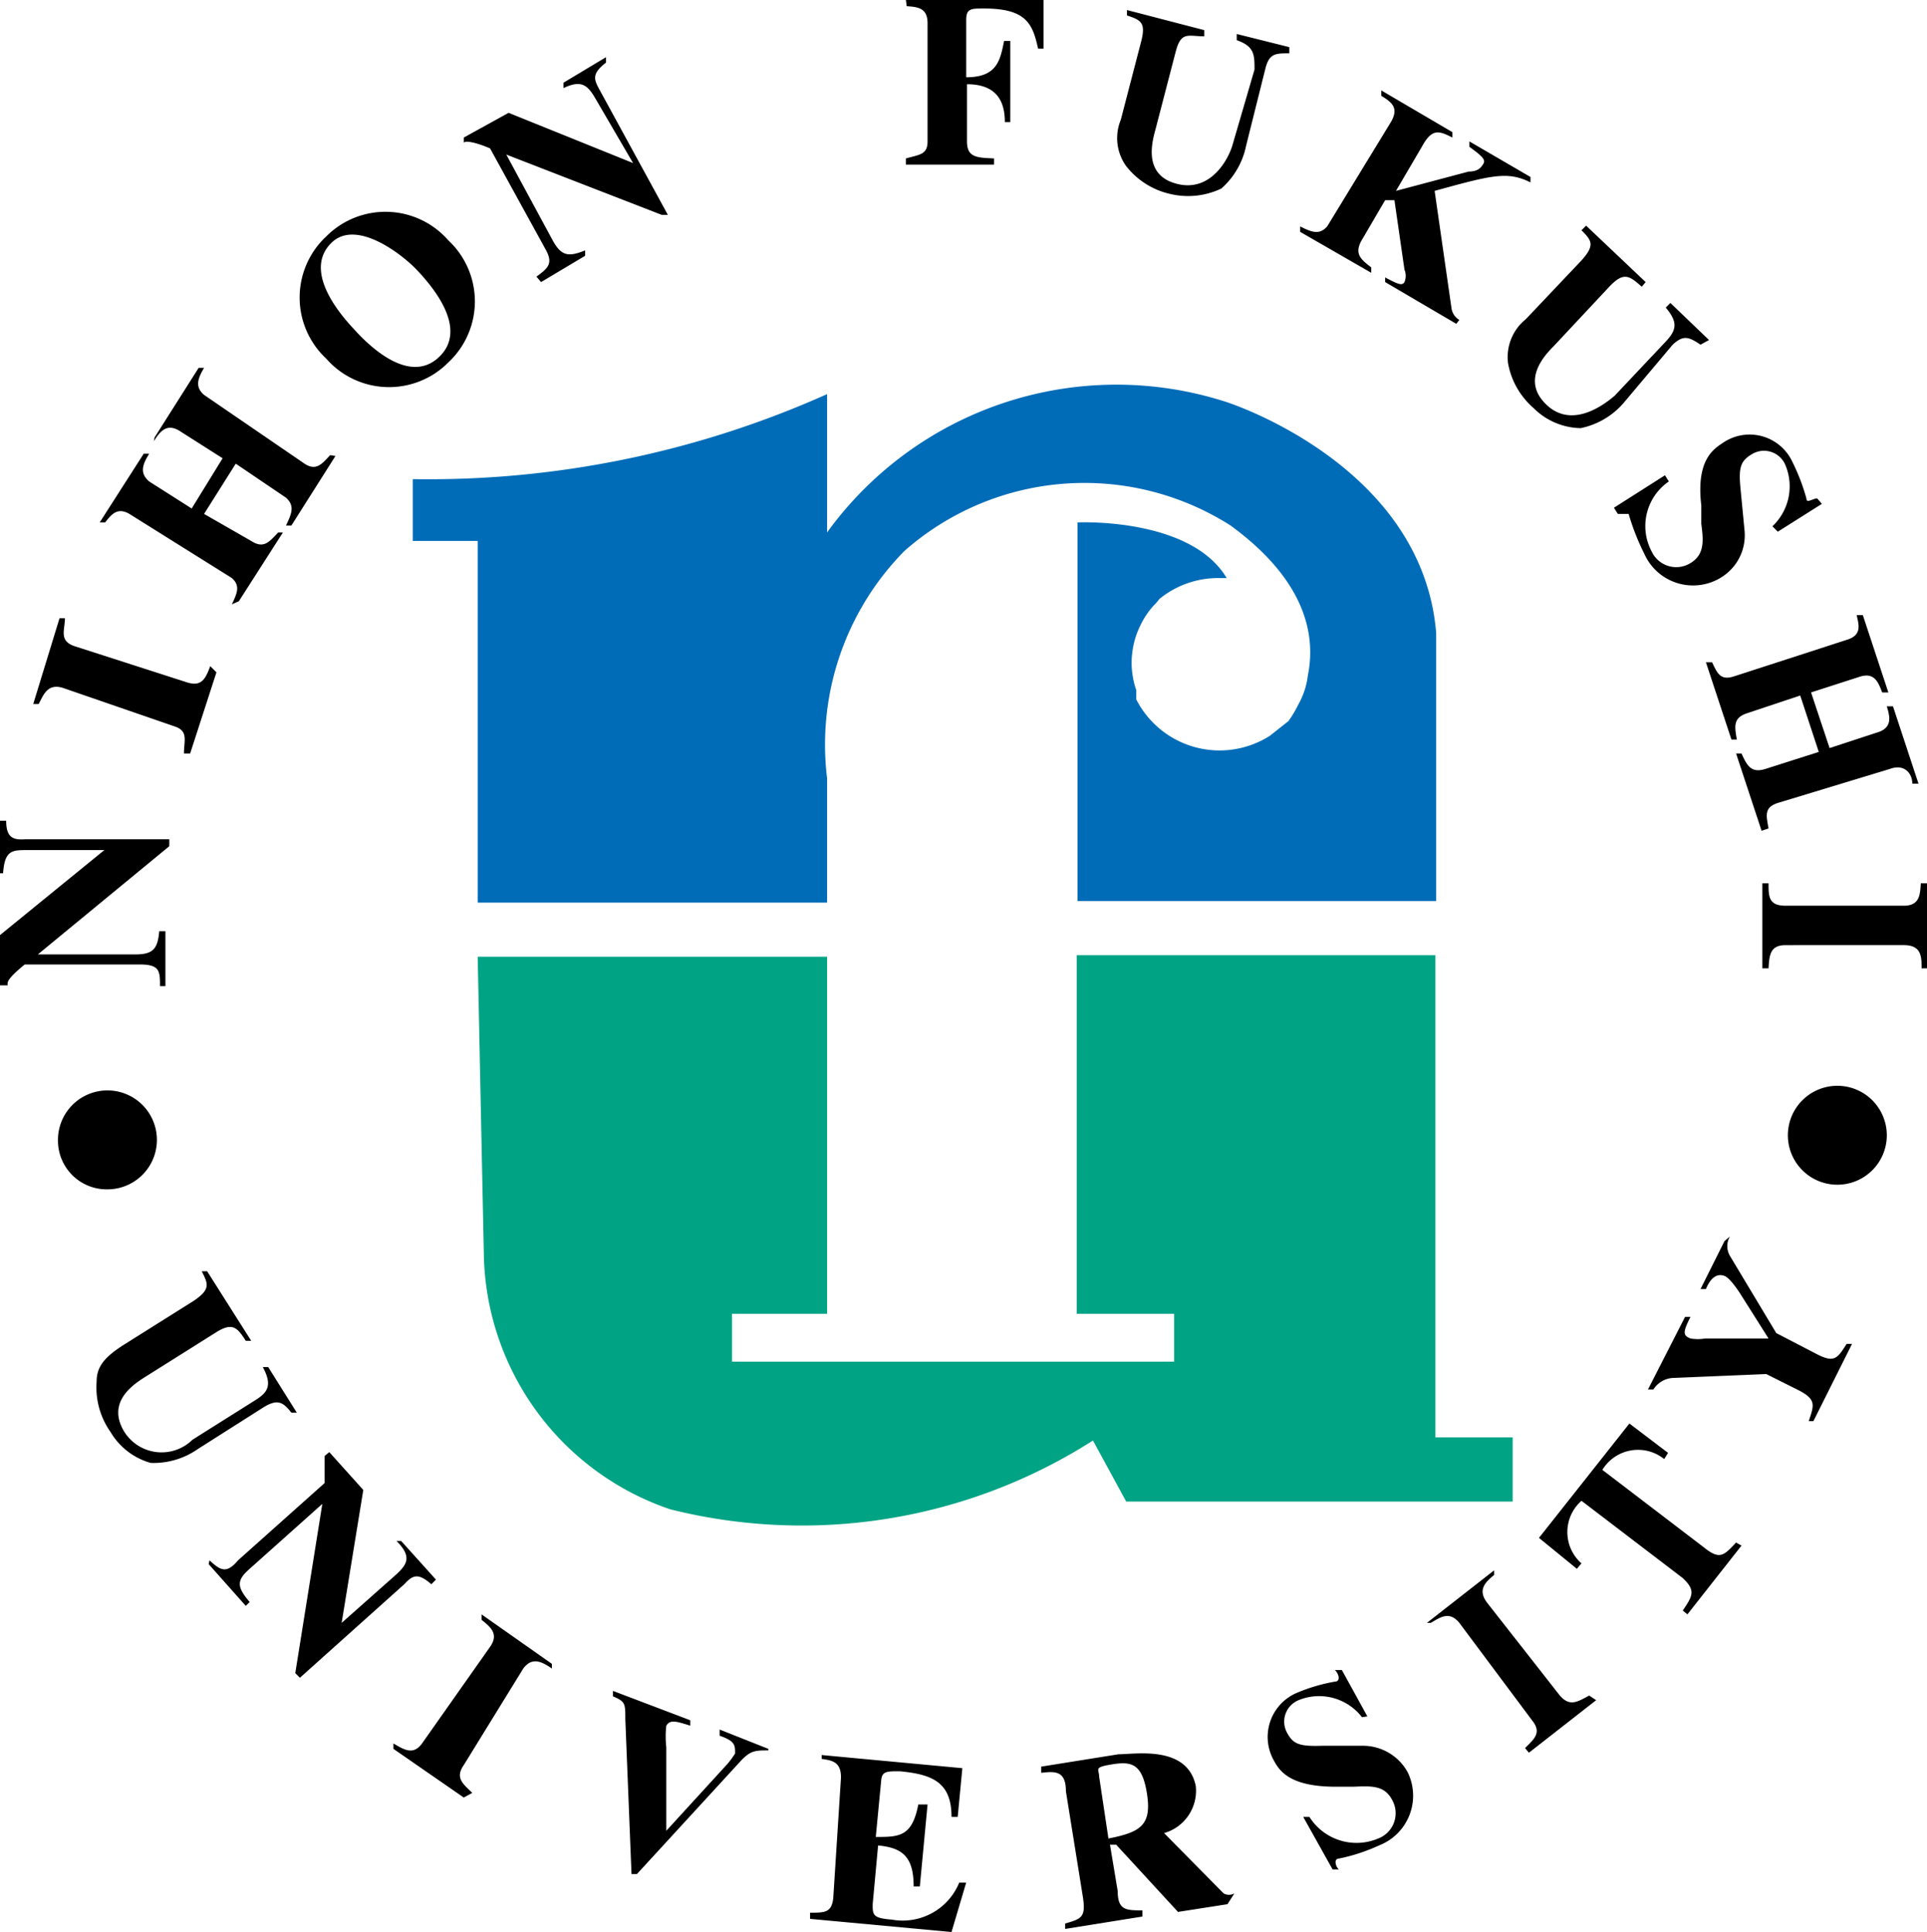
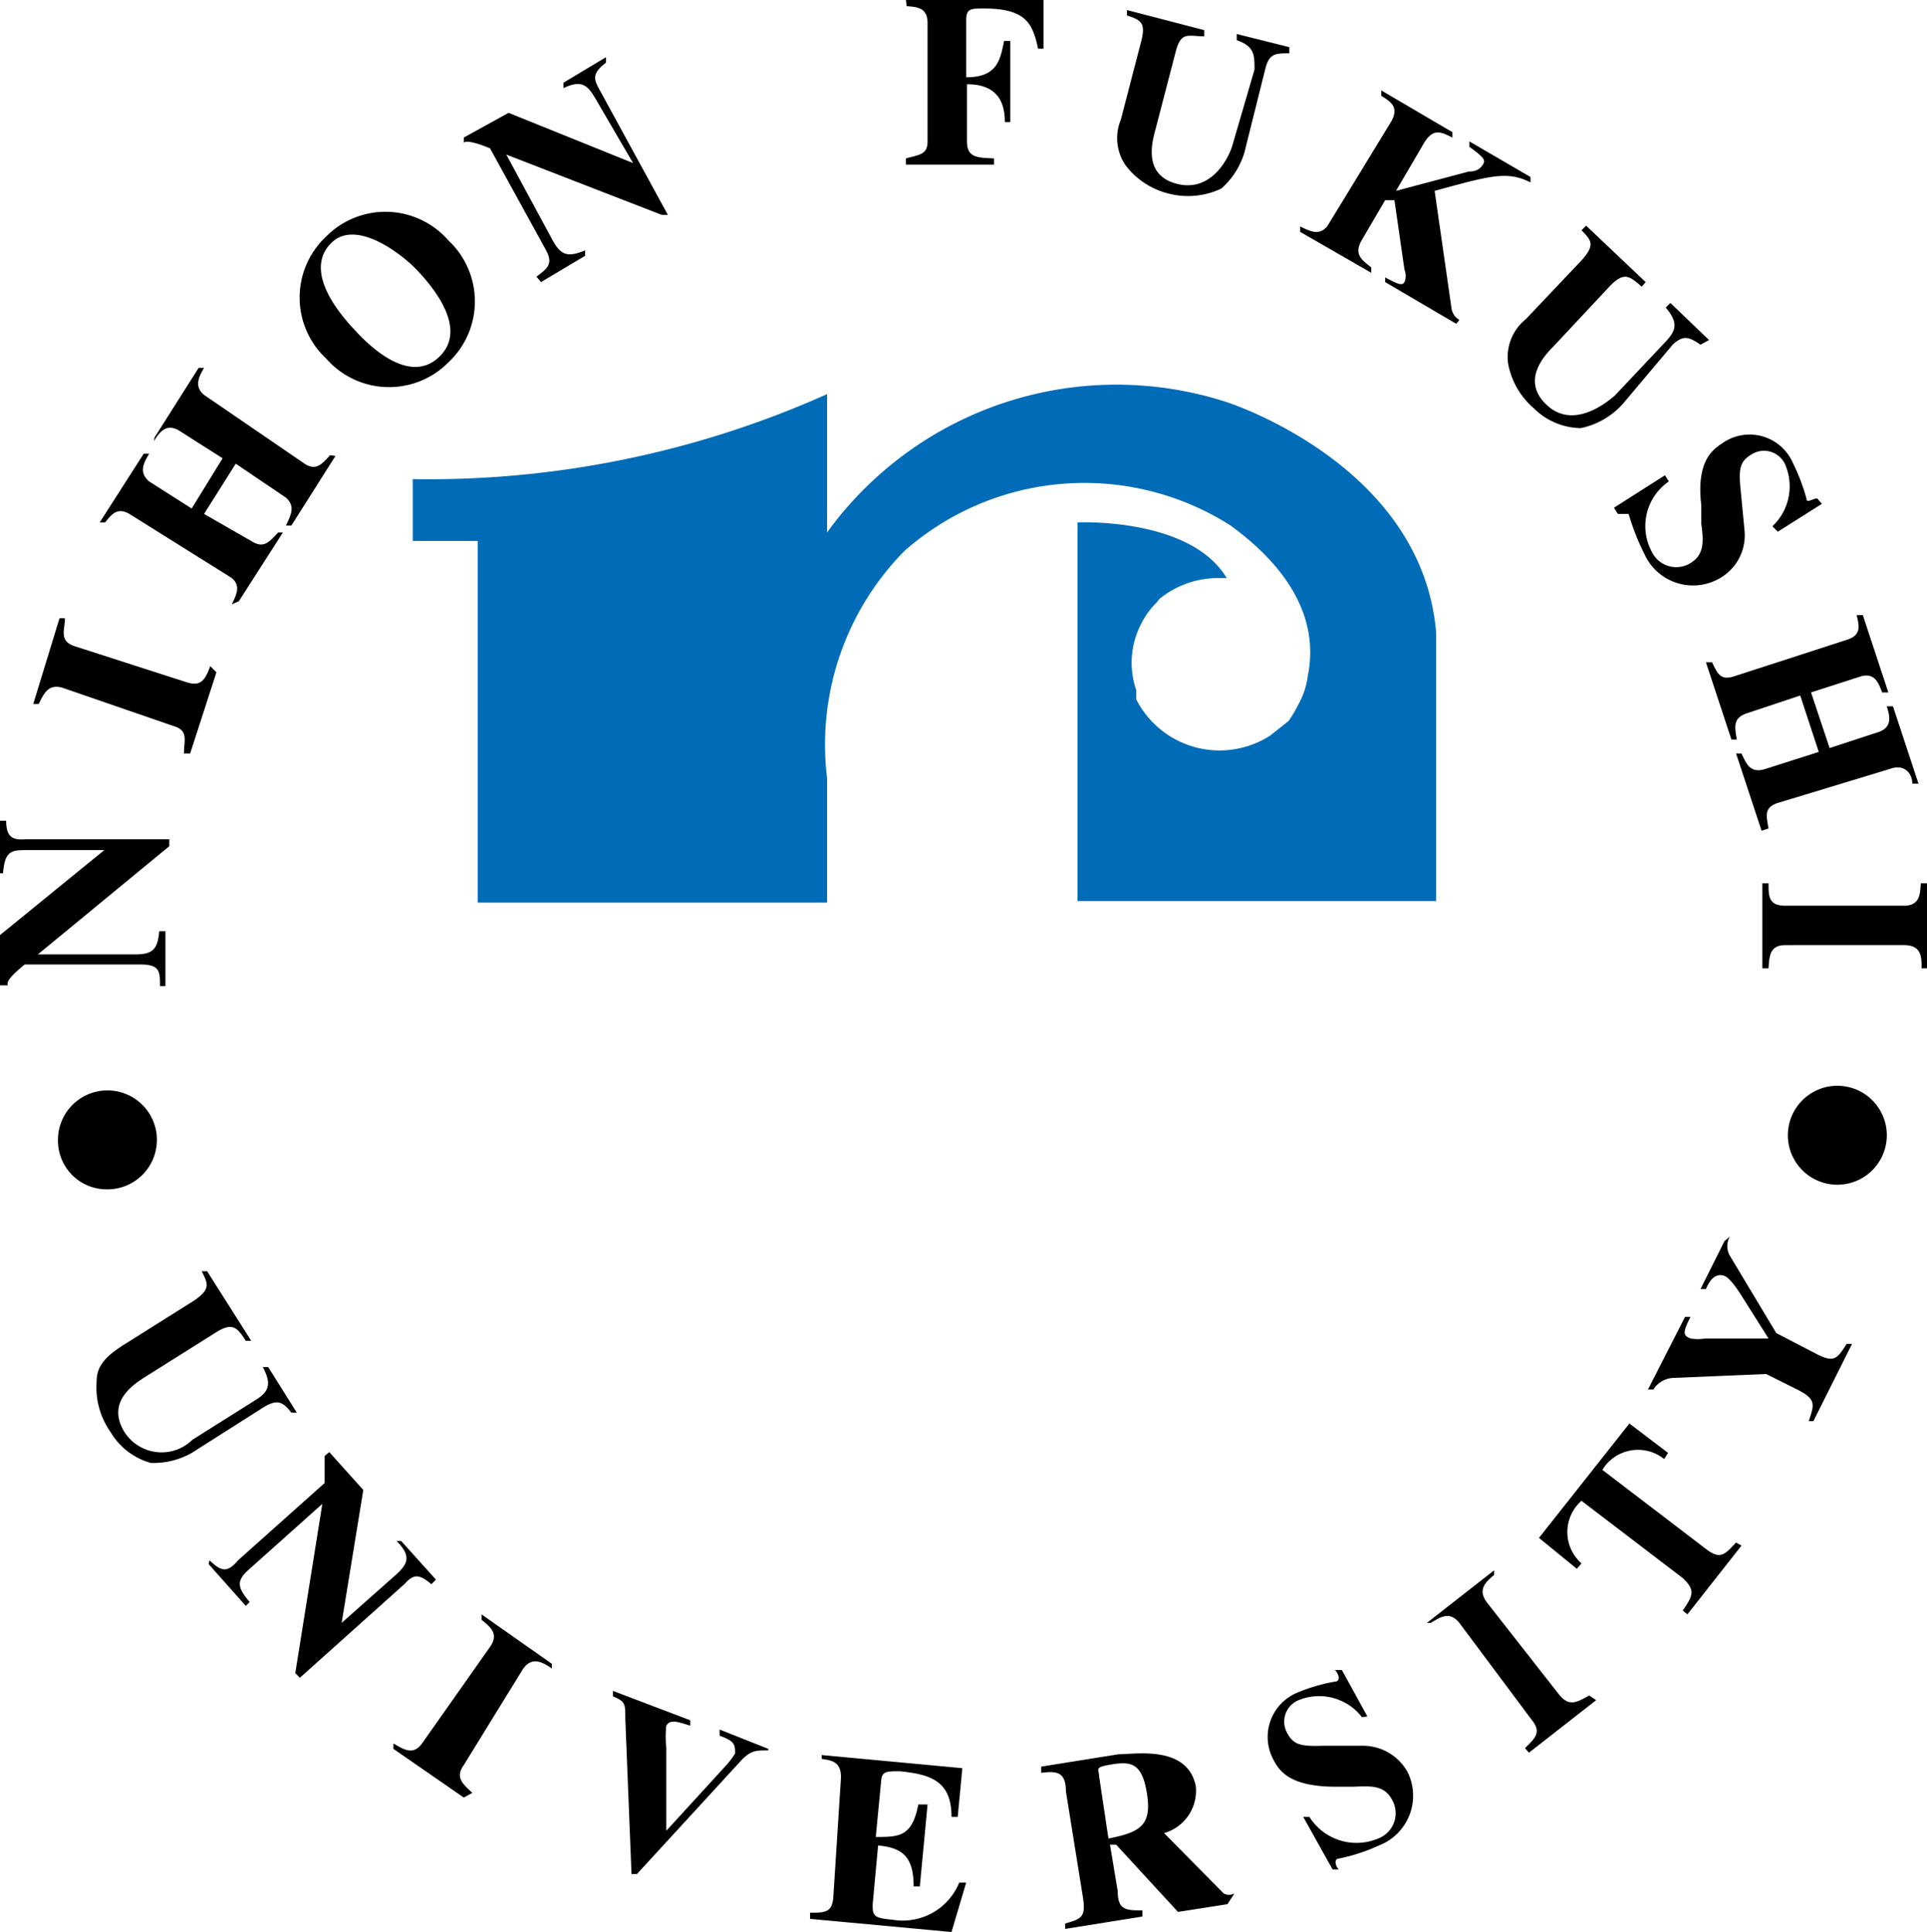
<svg xmlns="http://www.w3.org/2000/svg" viewBox="0 0 24.93 25">
  <g data-name="レイヤー 2">
    <g data-name="レイヤー 1">
      <path d="M15.86 5.2a4.62 4.62 0 0 0-5.16 1.69V5.1a12.63 12.63 0 0 1-5.36 1.1V7h.84v4.68h4.52v-1.61a3.57 3.57 0 0 1 1-2.94 3.52 3.52 0 0 1 4.22-.33c1 .73 1.1 1.45 1 1.94a1 1 0 0 1-.12.37 1.57 1.57 0 0 1-.13.22l-.24.19a1.21 1.21 0 0 1-1.73-.47v-.12a1.09 1.09 0 0 1-.06-.36 1.1 1.1 0 0 1 .13-.51 1 1 0 0 1 .19-.26l.04-.05a1.2 1.2 0 0 1 .77-.27h.1c-.47-.79-1.93-.72-1.93-.72v4.9h4.64V8.19C18.4 6 15.86 5.2 15.86 5.2z" fill="#006cb8" />
-       <path d="M6.18 12.38h4.52V17H9.47v.62h5.72V17h-1.26v-4.64h4.64v6.24h1v.83h-5l-.43-.79a7 7 0 0 1-5.47.89 3.55 3.55 0 0 1-2.41-3.28z" fill="#00a384" />
      <path d="M11.72 0h1.78v.63h-.07c-.07-.32-.15-.52-.7-.52-.17 0-.23 0-.23.15V1c.4 0 .44-.22.49-.47h.08v1.05H13c0-.25-.09-.49-.49-.49v.74c0 .21.13.21.35.22v.08h-1.14v-.08C11.9 2 12 2 12 1.83V.3c0-.2-.13-.21-.27-.22zM6.94 3.58c.15-.11.22-.17.12-.35l-.72-1.31C6.08 1.81 6 1.83 6 1.85v-.07l.58-.32 1.61.65-.49-.84c-.1-.17-.18-.24-.41-.13v-.07l.55-.33v.07c-.18.14-.16.21-.09.34l.89 1.63h-.08L6.55 2l.6 1.11c.11.2.2.22.42.13v.07L7 3.65zM5.8 3.11a1.08 1.08 0 0 1 0 1.58 1.08 1.08 0 0 1-1.58-.05 1.08 1.08 0 0 1 0-1.58 1.08 1.08 0 0 1 1.58.05zM4.58 4.26c.18.2.71.73 1.1.36s-.1-.93-.29-1.13-.78-.66-1.1-.35-.03.78.29 1.12zM4.34 5.9l-.57.9H3.7c.07-.15.12-.25 0-.36L3.05 6l-.41.65.61.35c.17.11.24 0 .35-.11h.06l-.57.89-.09.04c.07-.15.11-.24 0-.34l-1.31-.82c-.17-.11-.25 0-.33.1h-.07l.57-.89h.07c-.07.12-.14.24 0 .36l.55.35.4-.65-.55-.35c-.17-.11-.26 0-.34.13L2 5.66l.57-.9h.07c-.07.12-.13.24 0 .35l1.3.89c.15.1.23 0 .33-.11zM2.8 8.7l-.34 1.05h-.08c0-.17.06-.29-.12-.35L.81 8.9c-.2-.06-.25.1-.31.21H.43L.77 8h.07c0 .15-.08.29.12.36l1.46.47c.19.06.24-.05.3-.21zm-.73 4.06c0-.19 0-.28-.26-.28H.32c-.22.18-.23.23-.22.27H0v-.65L1.35 11h-1c-.19 0-.29 0-.31.3H0v-.68h.08c0 .23.1.25.25.24h1.86v.09l-1.7 1.4h1.26c.23 0 .29-.07.31-.3h.08v.71zm13.81 11.88l-.64.1-.8-.87h-.08l.1.6c0 .25.11.25.32.25v.08l-1 .16v-.07c.21-.06.27-.08.23-.34l-.22-1.37c0-.27-.14-.26-.32-.24v-.08l1-.16c.22 0 .89-.12 1 .41a.57.57 0 0 1-.41.61l.77.78a.14.14 0 0 0 .14 0zm-1.54-.85c.41-.08.56-.17.5-.57s-.2-.43-.45-.39-.17.06-.17.16zm-3.71-1.08l1.82.17-.06.63h-.08c0-.45-.25-.55-.67-.59-.17 0-.23 0-.24.12l-.07.73c.3 0 .47 0 .55-.42H12l-.1 1.06h-.08c0-.39-.15-.5-.46-.53l-.07.76c0 .14 0 .18.25.2a.79.79 0 0 0 .87-.48h.09l-.19.64-1.83-.17v-.08c.19 0 .28 0 .3-.19l.1-1.56c0-.2-.11-.22-.25-.24zm-.69-.06c-.17 0-.23 0-.36.14l-1.34 1.46h-.07l-.08-2c0-.21 0-.23-.16-.3v-.07l1 .38v.07c-.19-.06-.26-.08-.31 0a1.24 1.24 0 0 0 0 .28v1.08l.75-.82a1.1 1.1 0 0 0 .14-.18c0-.11 0-.16-.2-.23v-.08l.63.25zM6 23.26l-.91-.63v-.07c.15.09.26.15.37 0l.88-1.25c.12-.17 0-.26-.11-.35v-.07l.91.64v.06c-.12-.08-.25-.16-.37 0L6 22.84c-.12.17 0 .25.11.36zm-3.29-3.07c.14.13.22.18.37 0l1.12-1v-.35l.06-.05.44.49L4.42 21l.71-.63c.14-.13.2-.23 0-.43h.06l.45.5-.06.06c-.17-.15-.24-.12-.35 0l-1.35 1.21-.06-.06.35-2.19-.94.84c-.17.15-.17.23 0 .43l-.05.05-.48-.54zm1.06-1.91c-.11-.14-.18-.18-.36-.07l-.85.54a1 1 0 0 1-.61.18.88.88 0 0 1-.52-.4 1 1 0 0 1-.18-.65c0-.18.08-.31.37-.49l.89-.56c.22-.15.18-.22.1-.38h.07l.57.9h-.07c-.11-.17-.17-.25-.4-.1l-.89.56c-.16.1-.52.33-.28.72a.57.57 0 0 0 .88.1l.81-.51c.16-.1.23-.19.1-.43h.07l.37.59zm13.85 3.94a.7.7 0 0 0-.82-.22.3.3 0 0 0-.15.42c.08.15.16.18.46.17h.52a.66.66 0 0 1 .58.34.69.69 0 0 1-.37.95 2.36 2.36 0 0 1-.52.17c-.06 0-.05.09 0 .14h-.08l-.38-.68h.08a.72.72 0 0 0 .89.28.35.35 0 0 0 .18-.5c-.1-.19-.27-.18-.5-.17h-.23c-.6 0-.73-.21-.8-.34a.62.62 0 0 1 .31-.88 2.25 2.25 0 0 1 .48-.14c.07 0 .06-.09 0-.15h.09l.33.6zm3.03-.22l-.87.68-.05-.06c.12-.12.22-.2.09-.36L18.88 21c-.13-.16-.25-.07-.37 0h-.05l.87-.68v.06c-.11.09-.22.19-.09.36l.94 1.2c.13.15.23.08.38 0zm1.88-2l-.7.89-.06-.05c.13-.19.17-.26 0-.42l-1.31-1a.54.54 0 0 0 0 .81l-.06.07-.49-.4 1.17-1.48.5.38-.05.08a.54.54 0 0 0-.8.14l1.31 1c.21.17.26.11.42-.06zm-.15-4a.25.25 0 0 0 0 .25l.6 1 .52.27c.23.12.27.06.39-.13h.07l-.5 1h-.06c.07-.21.1-.28-.13-.4l-.42-.21-1.19.05a.32.32 0 0 0-.27.15h-.07l.48-.94h.07c-.1.2-.1.24 0 .28a.57.57 0 0 0 .19 0h.82l-.36-.57s-.13-.21-.21-.24-.17 0-.24.17H22l.31-.62zm.42-3.47v-1.1h.08c0 .17 0 .29.22.29h1.53c.21 0 .21-.15.22-.29h.08v1.1h-.07c0-.15 0-.3-.23-.3H23.1c-.2 0-.21.13-.22.3zm-.01-1.78l-.33-1h.07c.07.15.12.26.31.2l.69-.22-.24-.73-.69.23c-.18.06-.16.17-.13.34h-.07l-.33-1h.08c.07.15.11.24.29.18l1.45-.47c.2-.06.16-.19.13-.32h.08l.33 1h-.08c-.05-.13-.1-.27-.3-.2l-.62.2.24.72.61-.2c.21-.06.17-.21.13-.34h.08l.33 1h-.08c0-.13-.1-.26-.29-.19l-1.45.44c-.18.06-.15.16-.12.33zm.14-3.94a.71.71 0 0 0 .16-.81.3.3 0 0 0-.43-.12c-.15.09-.17.18-.14.47l.05.52a.64.64 0 0 1-.3.6.69.69 0 0 1-1-.31 3 3 0 0 1-.2-.51h-.14l-.05-.08.66-.42.05.08a.7.7 0 0 0-.22.91.35.35 0 0 0 .51.14c.17-.11.16-.28.13-.5v-.24c-.07-.59.16-.73.28-.81a.61.61 0 0 1 .9.25 2.6 2.6 0 0 1 .18.47c0 .07.08 0 .14 0l.06.07-.57.36zM22 4.46c-.15-.1-.22-.13-.36 0l-.64.76a1 1 0 0 1-.55.32.88.88 0 0 1-.61-.26 1 1 0 0 1-.33-.58.63.63 0 0 1 .23-.57l.72-.76c.18-.2.13-.26 0-.39l.06-.06.77.73-.05.06c-.16-.14-.23-.2-.42 0l-.72.77c-.13.13-.42.45-.09.76s.74 0 .88-.12l.66-.7c.13-.14.17-.24 0-.44l.06-.06.5.48zm-3.16-.27l-.92-.54v-.06c.17.09.22.11.25.06a.21.21 0 0 0 0-.16l-.13-.9h-.12l-.31.53c-.09.17 0 .24.13.34v.07L16.82 3v-.07c.16.08.25.11.35 0L18 1.57c.1-.18 0-.25-.13-.33v-.07l.92.54v.07c-.16-.08-.26-.13-.39.11l-.34.58.94-.25c.12 0 .16-.05.19-.1s0-.09-.18-.22v-.07l.79.46v.07c-.3-.15-.51-.09-1.24.11L18.78 4a.21.21 0 0 0 .1.14zM16.68.69c-.18 0-.26 0-.31.2l-.25 1a1 1 0 0 1-.32.55 1 1 0 0 1-.66.07 1 1 0 0 1-.57-.36.62.62 0 0 1-.07-.6l.26-1c.07-.26 0-.29-.18-.35V.13l1 .26v.08c-.21 0-.3-.07-.37.2l-.26 1c-.05.18-.16.6.28.71s.67-.33.72-.52l.28-.96c0-.19 0-.3-.23-.38V.44l.68.17zM1.39 15.39a.64.64 0 1 0-.64-.63.63.63 0 0 0 .64.63zm22.37-.06a.64.64 0 1 0-.63-.64.64.64 0 0 0 .63.64z" />
    </g>
  </g>
</svg>